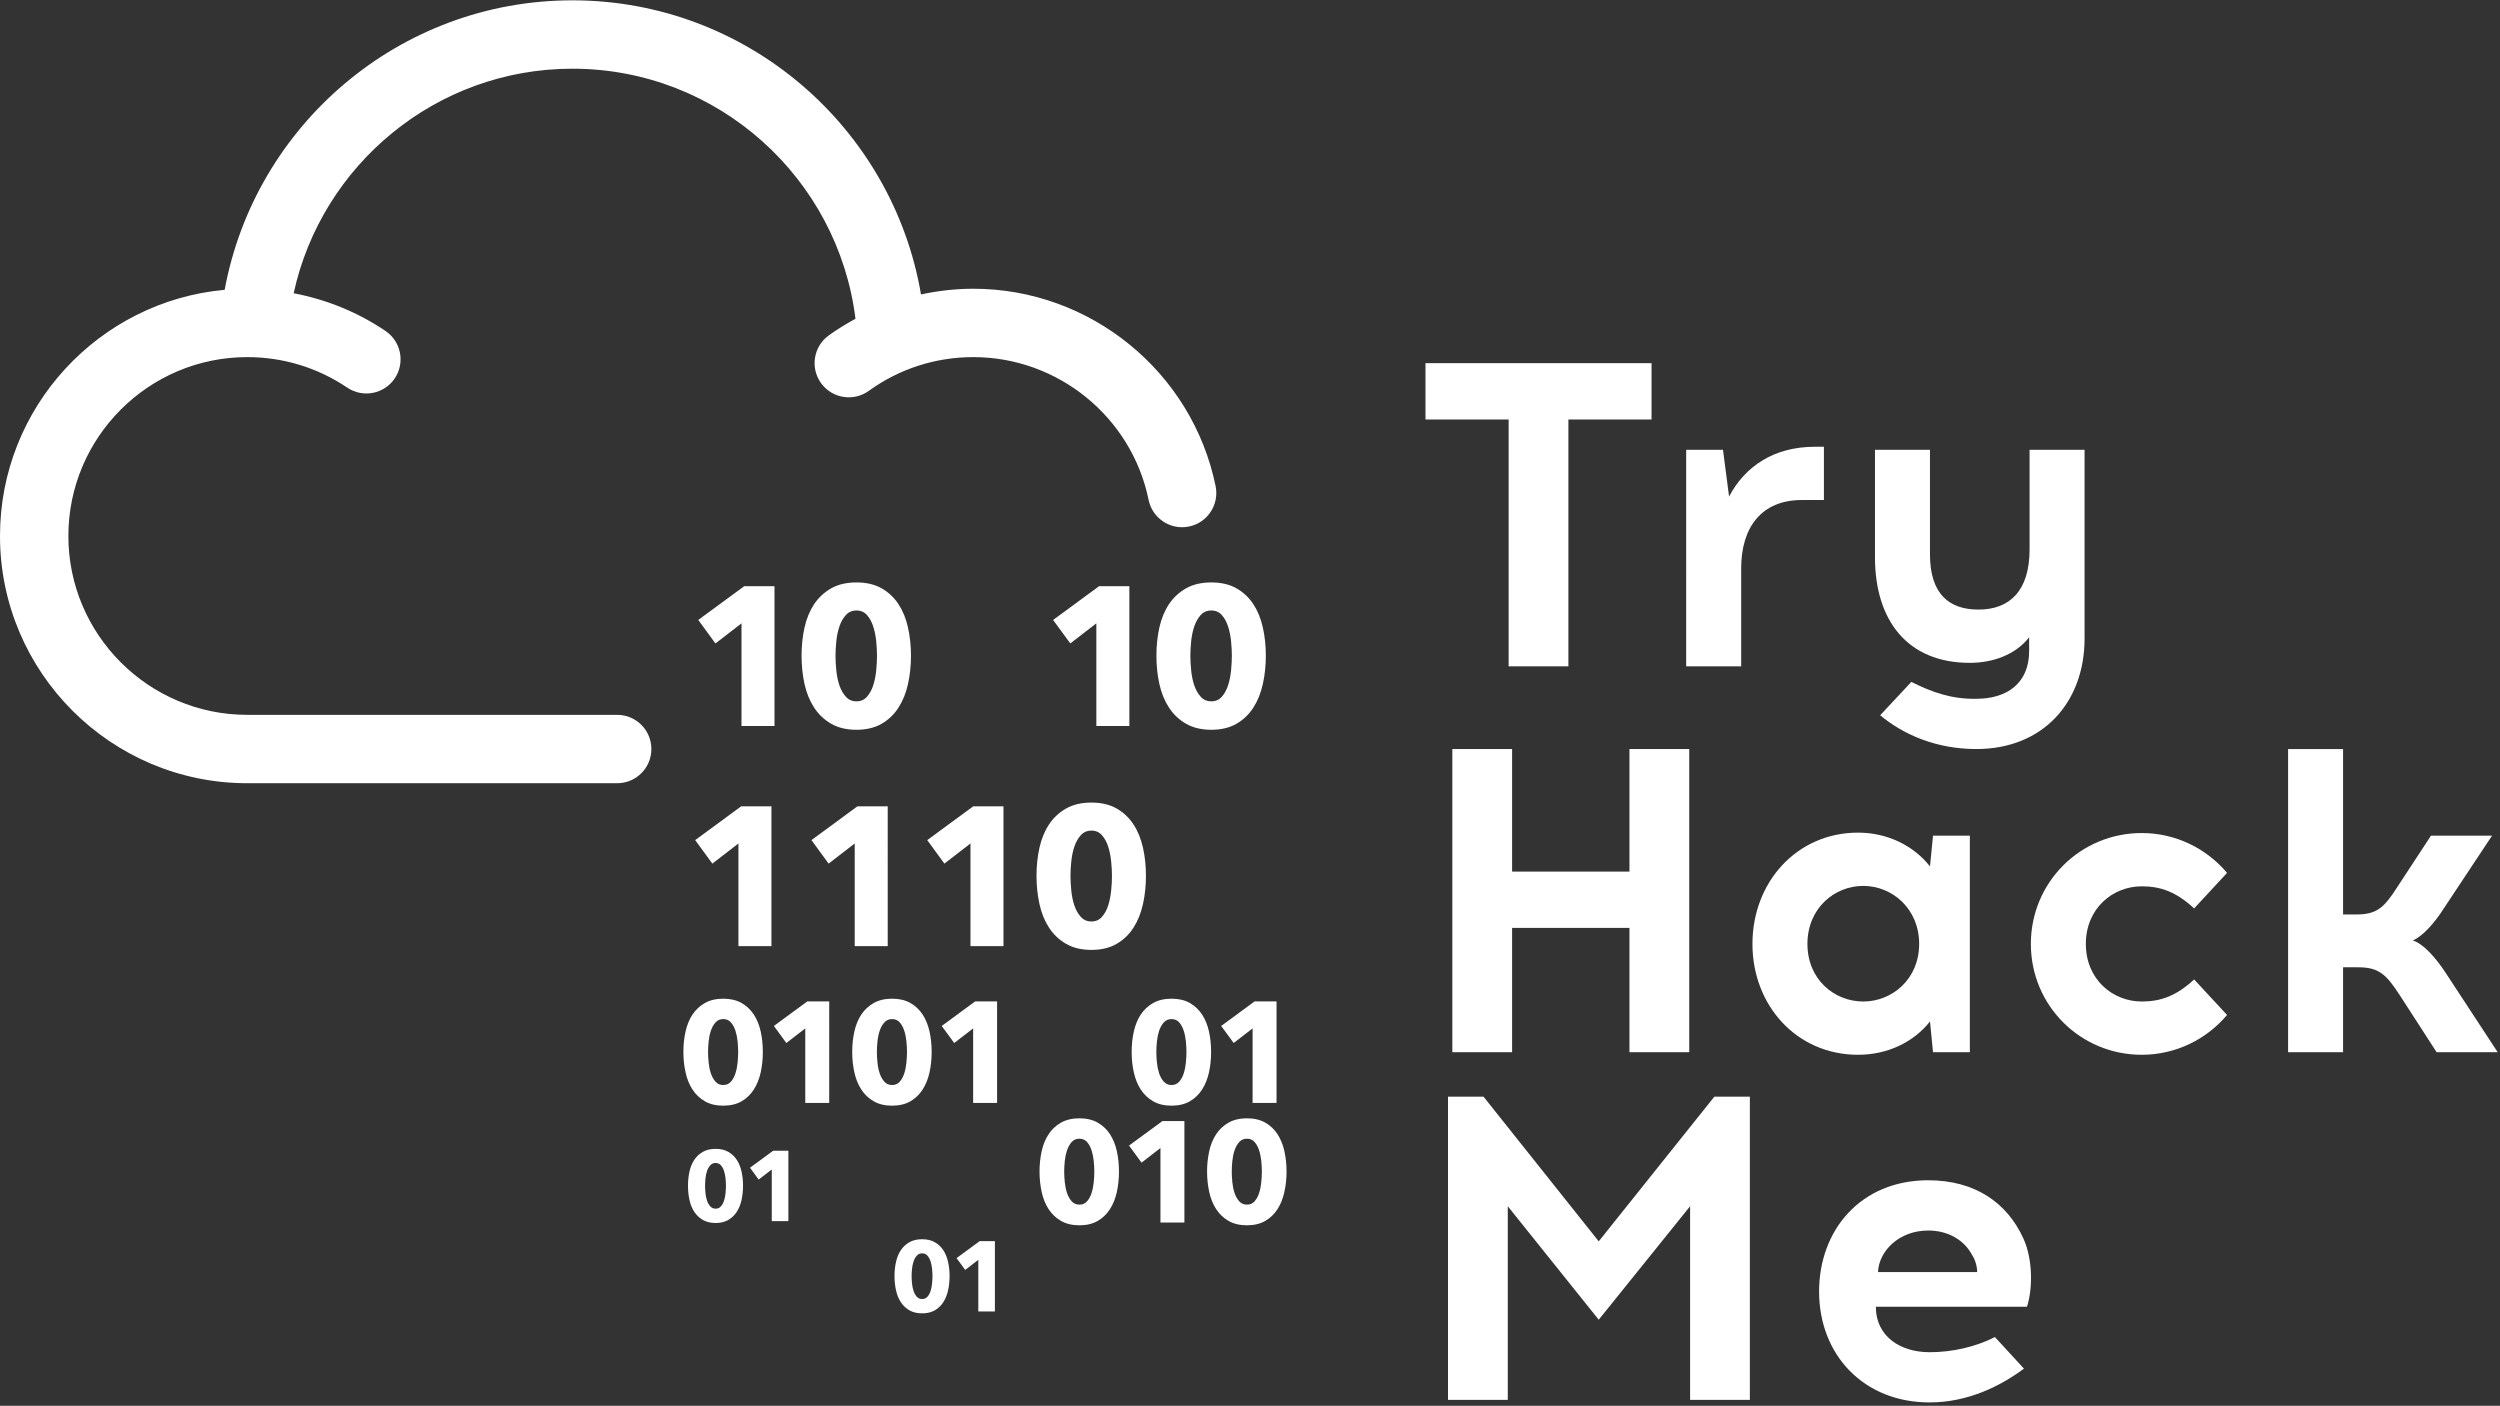
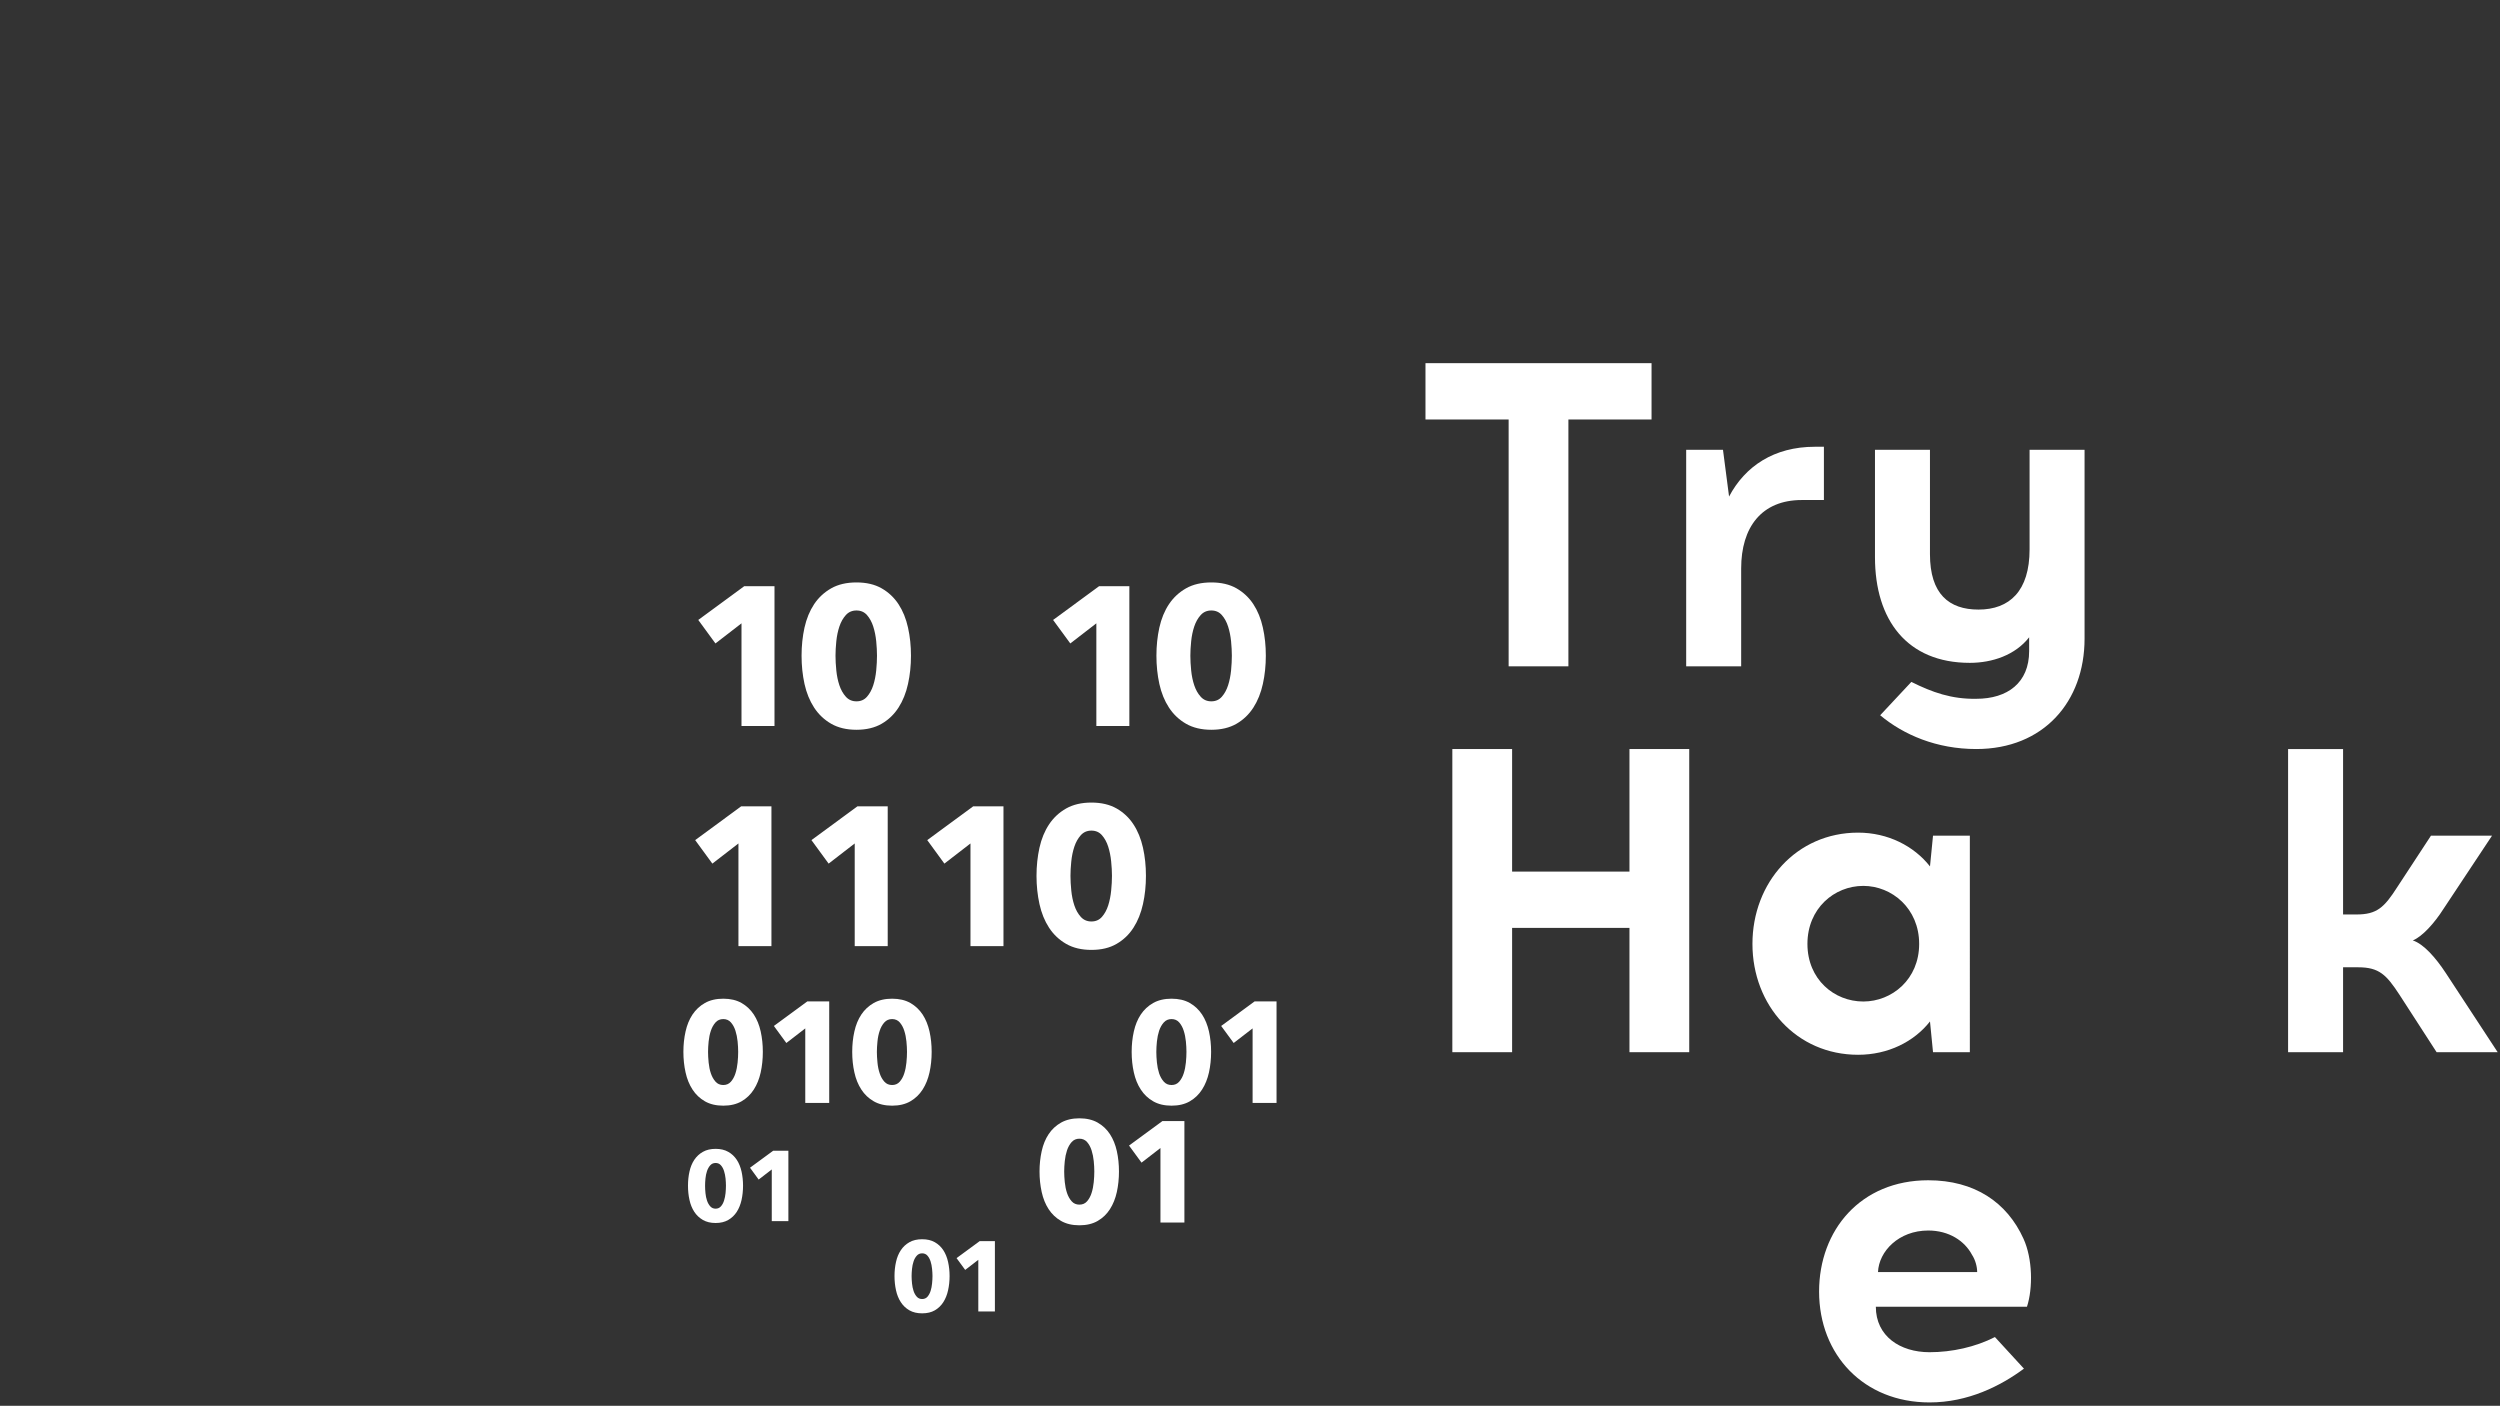
<svg xmlns="http://www.w3.org/2000/svg" viewBox="0 0 438.667 246.667" height="246.667" width="438.667" xml:space="preserve" id="svg2" version="1.1">
  <rect x="0" y="0" width="438.667" height="246.667" fill="#333333" stroke="none" />
  <defs id="defs6" />
  <g transform="matrix(1.333,0,0,-1.333,0,246.667)" id="g10">
    <g transform="scale(0.1)" id="g12">
      <path id="path14" style="fill:#ffffff;fill-opacity:1;fill-rule:nonzero;stroke:none" d="m 2064.53,973.359 h -78.67 v 324.921 h -109.45 v 74.14 h 297.57 v -74.14 H 2064.53 V 973.359" />
      <path id="path16" style="fill:#ffffff;fill-opacity:1;fill-rule:nonzero;stroke:none" d="m 2371.76,1192.27 c -53.01,0 -79.81,-35.9 -79.81,-90.08 V 973.359 h -72.38 V 1258.4 h 48.44 l 8.01,-61.56 c 21.09,39.92 59.25,65.54 112.85,65.54 h 11.99 v -70.11 h -29.1" />
      <path id="path18" style="fill:#ffffff;fill-opacity:1;fill-rule:nonzero;stroke:none" d="m 2743.98,1009.84 c 0,-83.199 -54.14,-145.352 -142.5,-145.352 -52.46,0 -95.78,18.793 -126.56,44.461 l 41.06,43.903 c 27.34,-13.672 53,-22.813 85.5,-22.231 41.06,0 69.54,21.098 69.54,62.699 v 18.24 c -18.25,-23.361 -48.44,-33.63 -78.09,-33.63 -82.66,0 -124.84,56.45 -124.84,139.1 v 141.37 h 72.38 v -137.38 c 0,-52.47 25.08,-72.97 63.87,-72.97 41.01,0 67.26,24.53 67.26,79.25 v 131.1 h 72.38 v -248.56" />
      <path id="path20" style="fill:#ffffff;fill-opacity:1;fill-rule:nonzero;stroke:none" d="M 2144.92,465.43 V 629.059 H 1990.43 V 465.43 h -78.67 v 399.058 h 78.67 V 703.16 h 154.49 v 161.328 h 78.67 V 465.43 h -78.67" />
      <path id="path22" style="fill:#ffffff;fill-opacity:1;fill-rule:nonzero;stroke:none" d="m 2526.25,607.969 c 0,46.722 -35.94,76.371 -73.55,76.371 -38.17,0 -73.52,-29.649 -73.52,-76.371 0,-46.758 35.35,-75.821 73.52,-75.821 37.61,0 73.55,29.063 73.55,75.821 z m 18.24,-142.539 -3.98,40.468 c -21.1,-26.796 -55.31,-43.867 -94.65,-43.867 -80.94,0 -139.06,64.957 -139.06,145.938 0,80.941 58.12,146.48 139.06,146.48 39.34,0 73.55,-17.648 94.65,-44.449 l 3.98,40.469 h 48.48 V 465.43 h -48.48" />
-       <path id="path24" style="fill:#ffffff;fill-opacity:1;fill-rule:nonzero;stroke:none" d="m 2931.52,701.449 -43.32,-46.758 c -23.4,21.68 -43.9,29.098 -68.98,29.098 -38.2,0 -73.56,-29.098 -73.56,-75.82 0,-46.758 35.36,-75.821 73.56,-75.821 25.08,0 45.58,7.383 68.98,29.063 l 43.32,-46.762 c -26.79,-31.91 -67.26,-52.418 -112.3,-52.418 -80.98,0 -145.94,64.957 -145.94,145.938 0,80.941 64.96,145.941 145.94,145.941 45.04,0 85.51,-20.551 112.3,-52.461" />
      <path id="path26" style="fill:#ffffff;fill-opacity:1;fill-rule:nonzero;stroke:none" d="m 3158.36,541.25 c -17.11,26.211 -26.8,35.941 -54.14,35.941 h -19.96 V 465.43 h -72.38 v 399.058 h 72.38 V 646.719 h 17.65 c 26.8,0 36.49,9.14 53.6,35.902 l 44.45,67.848 h 80.39 l -63.87,-96.328 c -11.95,-18.832 -27.93,-36.481 -40.43,-41.602 14.22,-4.57 30.2,-22.809 43.33,-42.769 l 68.39,-104.34 h -80.39 l -49.02,75.82" />
-       <path id="path28" style="fill:#ffffff;fill-opacity:1;fill-rule:nonzero;stroke:none" d="M 2224.73,7.809 V 262.66 L 2104.45,113.281 1984.73,262.66 V 7.809 h -78.68 V 406.879 h 46.76 l 151.64,-190.43 152.19,190.43 h 46.76 V 7.809 h -78.67" />
      <path id="path30" style="fill:#ffffff;fill-opacity:1;fill-rule:nonzero;stroke:none" d="m 2472.07,175.98 h 130.55 c 0,6.829 -2.31,15.969 -6.84,22.809 -9.69,18.242 -30.23,31.91 -57.58,31.91 -38.79,0 -65,-27.34 -66.13,-54.719 z m 191.52,43.899 c 12,-26.207 12.54,-65 4.57,-89.488 h -198.94 c 0,-38.789 31.91,-59.879 70.66,-59.879 29.65,0 60.43,6.867 86.1,19.957 l 38.2,-41.598 C 2633.4,26.051 2590.62,4.41 2539.88,4.41 c -86.64,0 -145.35,62.699 -145.35,145.942 0,80.937 54.73,146.488 143.67,146.488 60.98,0 103.75,-29.07 125.39,-76.961" />
      <path id="path32" style="fill:#ffffff;fill-opacity:1;fill-rule:nonzero;stroke:none" d="m 976.051,894.77 v 135.19 l -34.289,-26.48 -22.621,30.93 60.55,44.46 h 39.799 v -184.1 h -43.439" />
      <path id="path34" style="fill:#ffffff;fill-opacity:1;fill-rule:nonzero;stroke:none" d="m 1154.41,987.34 c 0,5.711 -0.35,12.039 -1.01,18.99 -0.7,6.91 -1.99,13.4 -3.91,19.37 -1.91,5.98 -4.65,11.02 -8.2,15.08 -3.56,4.06 -8.17,6.1 -13.91,6.1 -5.7,0 -10.39,-2.04 -14.02,-6.1 -3.67,-4.06 -6.48,-9.1 -8.48,-15.08 -1.99,-5.97 -3.32,-12.46 -4.02,-19.37 -0.7,-6.951 -1.06,-13.279 -1.06,-18.99 0,-5.891 0.36,-12.34 1.06,-19.371 0.7,-7.028 2.03,-13.52 4.02,-19.489 2,-5.98 4.81,-11.019 8.48,-15.082 3.63,-4.097 8.32,-6.128 14.02,-6.128 5.74,0 10.35,2.031 13.91,6.128 3.55,4.063 6.29,9.102 8.2,15.082 1.92,5.969 3.21,12.461 3.91,19.489 0.66,7.031 1.01,13.48 1.01,19.371 z m 44.73,0 c 0,-13 -1.29,-25.391 -3.91,-37.18 -2.57,-11.801 -6.75,-22.148 -12.46,-31.058 -5.74,-8.942 -13.12,-16.051 -22.22,-21.332 -9.1,-5.27 -20.16,-7.93 -33.17,-7.93 -13,0 -24.1,2.66 -33.28,7.93 -9.18,5.281 -16.68,12.39 -22.5,21.332 -5.78,8.91 -10,19.257 -12.62,31.058 -2.57,11.789 -3.86,24.18 -3.86,37.18 0,13.01 1.29,25.36 3.86,37.04 2.62,11.71 6.84,21.95 12.62,30.7 5.82,8.75 13.32,15.7 22.5,20.94 9.18,5.19 20.28,7.77 33.28,7.77 13.01,0 24.07,-2.58 33.17,-7.77 9.1,-5.24 16.48,-12.19 22.22,-20.94 5.71,-8.75 9.89,-18.99 12.46,-30.7 2.62,-11.68 3.91,-24.03 3.91,-37.04" />
      <path id="path36" style="fill:#ffffff;fill-opacity:1;fill-rule:nonzero;stroke:none" d="m 1443.16,894.77 v 135.19 l -34.29,-26.48 -22.66,30.93 60.59,44.46 h 39.8 v -184.1 h -43.44" />
      <path id="path38" style="fill:#ffffff;fill-opacity:1;fill-rule:nonzero;stroke:none" d="m 1621.52,987.34 c 0,5.711 -0.35,12.039 -1.01,18.99 -0.71,6.91 -1.99,13.4 -3.91,19.37 -1.91,5.98 -4.65,11.02 -8.2,15.08 -3.56,4.06 -8.2,6.1 -13.91,6.1 -5.7,0 -10.39,-2.04 -14.02,-6.1 -3.67,-4.06 -6.49,-9.1 -8.48,-15.08 -1.99,-5.97 -3.32,-12.46 -4.02,-19.37 -0.7,-6.951 -1.06,-13.279 -1.06,-18.99 0,-5.891 0.36,-12.34 1.06,-19.371 0.7,-7.028 2.03,-13.52 4.02,-19.489 1.99,-5.98 4.81,-11.019 8.48,-15.082 3.63,-4.097 8.32,-6.128 14.02,-6.128 5.71,0 10.35,2.031 13.91,6.128 3.55,4.063 6.29,9.102 8.2,15.082 1.92,5.969 3.2,12.461 3.91,19.489 0.66,7.031 1.01,13.48 1.01,19.371 z m 44.73,0 c 0,-13 -1.29,-25.391 -3.91,-37.18 -2.57,-11.801 -6.75,-22.148 -12.46,-31.058 -5.74,-8.942 -13.12,-16.051 -22.22,-21.332 -9.11,-5.27 -20.16,-7.93 -33.17,-7.93 -13.01,0 -24.1,2.66 -33.28,7.93 -9.18,5.281 -16.68,12.39 -22.5,21.332 -5.82,8.91 -10,19.257 -12.62,31.058 -2.57,11.789 -3.86,24.18 -3.86,37.18 0,13.01 1.29,25.36 3.86,37.04 2.62,11.71 6.8,21.95 12.62,30.7 5.82,8.75 13.32,15.7 22.5,20.94 9.18,5.19 20.27,7.77 33.28,7.77 13.01,0 24.06,-2.58 33.17,-7.77 9.1,-5.24 16.48,-12.19 22.22,-20.94 5.71,-8.75 9.89,-18.99 12.46,-30.7 2.62,-11.68 3.91,-24.03 3.91,-37.04" />
      <path id="path40" style="fill:#ffffff;fill-opacity:1;fill-rule:nonzero;stroke:none" d="m 972.031,605 v 135.199 l -34.332,-26.527 -22.621,30.937 60.582,44.493 h 39.81 V 605 h -43.439" />
      <path id="path42" style="fill:#ffffff;fill-opacity:1;fill-rule:nonzero;stroke:none" d="m 1125.08,605 v 135.199 l -34.34,-26.527 -22.62,30.937 60.59,44.493 h 39.81 V 605 h -43.44" />
      <path id="path44" style="fill:#ffffff;fill-opacity:1;fill-rule:nonzero;stroke:none" d="m 1277.46,605 v 135.199 l -34.34,-26.527 -22.57,30.937 60.54,44.493 h 39.81 V 605 h -43.44" />
      <path id="path46" style="fill:#ffffff;fill-opacity:1;fill-rule:nonzero;stroke:none" d="m 1463.71,697.582 c 0,5.699 -0.35,12.027 -1.05,18.938 -0.67,6.96 -2,13.402 -3.87,19.378 -1.91,5.981 -4.65,11.012 -8.2,15.082 -3.56,4.102 -8.21,6.129 -13.91,6.129 -5.74,0 -10.39,-2.027 -14.06,-6.129 -3.64,-4.07 -6.45,-9.101 -8.44,-15.082 -1.99,-5.976 -3.32,-12.418 -4.02,-19.378 -0.71,-6.911 -1.06,-13.239 -1.06,-18.938 0,-5.902 0.35,-12.352 1.06,-19.383 0.7,-7.027 2.03,-13.508 4.02,-19.488 1.99,-5.981 4.8,-11.012 8.44,-15.082 3.67,-4.098 8.32,-6.129 14.06,-6.129 5.7,0 10.35,2.031 13.91,6.129 3.55,4.07 6.29,9.101 8.2,15.082 1.87,5.98 3.2,12.461 3.87,19.488 0.7,7.031 1.05,13.481 1.05,19.383 z m 44.73,0 c 0,-13.012 -1.29,-25.391 -3.91,-37.191 -2.62,-11.801 -6.76,-22.153 -12.5,-31.09 -5.7,-8.91 -13.12,-16.02 -22.23,-21.289 -9.1,-5.313 -20.11,-7.93 -33.12,-7.93 -13.01,0 -24.1,2.617 -33.28,7.93 -9.18,5.269 -16.68,12.379 -22.5,21.289 -5.82,8.937 -10,19.289 -12.62,31.09 -2.58,11.8 -3.9,24.179 -3.9,37.191 0,12.969 1.32,25.348 3.9,37.027 2.62,11.723 6.8,21.911 12.62,30.661 5.82,8.789 13.32,15.75 22.5,20.98 9.18,5.16 20.27,7.77 33.28,7.77 13.01,0 24.02,-2.61 33.12,-7.77 9.11,-5.23 16.53,-12.191 22.23,-20.98 5.74,-8.75 9.88,-18.938 12.5,-30.661 2.62,-11.679 3.91,-24.058 3.91,-37.027" />
      <path id="path48" style="fill:#ffffff;fill-opacity:1;fill-rule:nonzero;stroke:none" d="m 1060,398.629 v 98.133 l -24.92,-19.223 -16.41,22.422 43.99,32.309 h 28.86 V 398.629 H 1060" />
-       <path id="path50" style="fill:#ffffff;fill-opacity:1;fill-rule:nonzero;stroke:none" d="m 1280.98,398.629 v 98.133 l -24.93,-19.223 -16.44,22.422 43.98,32.309 h 28.91 V 398.629 h -31.52" />
      <path id="path52" style="fill:#ffffff;fill-opacity:1;fill-rule:nonzero;stroke:none" d="m 971.68,465.82 c 0,4.141 -0.231,8.75 -0.739,13.789 -0.511,5 -1.453,9.692 -2.851,14.063 -1.371,4.34 -3.36,7.969 -5.942,10.937 -2.578,2.93 -5.937,4.411 -10.078,4.411 -4.179,0 -7.582,-1.481 -10.191,-4.411 -2.66,-2.968 -4.688,-6.597 -6.141,-10.937 -1.476,-4.371 -2.418,-9.063 -2.929,-14.063 -0.508,-5.039 -0.778,-9.648 -0.778,-13.789 0,-4.3 0.27,-8.98 0.778,-14.058 0.511,-5.082 1.453,-9.852 2.929,-14.184 1.453,-4.34 3.481,-7.969 6.141,-10.937 2.609,-2.969 6.012,-4.411 10.191,-4.411 4.141,0 7.5,1.442 10.078,4.411 2.582,2.968 4.571,6.597 5.942,10.937 1.398,4.332 2.34,9.102 2.851,14.184 0.508,5.078 0.739,9.758 0.739,14.058 z m 32.46,0 c 0,-9.449 -0.94,-18.441 -2.81,-26.992 -1.881,-8.558 -4.92,-16.098 -9.06,-22.539 -4.18,-6.519 -9.54,-11.68 -16.141,-15.508 -6.598,-3.832 -14.649,-5.742 -24.059,-5.742 -9.449,0 -17.5,1.91 -24.179,5.742 -6.68,3.828 -12.11,8.989 -16.332,15.508 -4.219,6.441 -7.258,13.981 -9.137,22.539 -1.91,8.551 -2.852,17.543 -2.852,26.992 0,9.41 0.942,18.399 2.852,26.879 1.879,8.512 4.918,15.93 9.137,22.301 4.222,6.328 9.652,11.41 16.332,15.199 6.679,3.75 14.73,5.66 24.179,5.66 9.41,0 17.461,-1.91 24.059,-5.66 6.601,-3.789 11.961,-8.871 16.141,-15.199 4.14,-6.371 7.179,-13.789 9.06,-22.301 1.87,-8.48 2.81,-17.469 2.81,-26.879" />
      <path id="path54" style="fill:#ffffff;fill-opacity:1;fill-rule:nonzero;stroke:none" d="m 1193.91,465.82 c 0,4.141 -0.24,8.75 -0.75,13.789 -0.5,5 -1.44,9.692 -2.85,14.063 -1.36,4.34 -3.36,7.969 -5.93,10.937 -2.58,2.93 -5.94,4.411 -10.08,4.411 -4.18,0 -7.58,-1.481 -10.2,-4.411 -2.65,-2.968 -4.72,-6.597 -6.13,-10.937 -1.49,-4.371 -2.46,-9.063 -2.93,-14.063 -0.51,-5.039 -0.78,-9.648 -0.78,-13.789 0,-4.3 0.27,-8.98 0.78,-14.058 0.47,-5.082 1.44,-9.852 2.93,-14.184 1.41,-4.34 3.48,-7.969 6.13,-10.937 2.62,-2.969 6.02,-4.411 10.2,-4.411 4.14,0 7.5,1.442 10.08,4.411 2.57,2.968 4.57,6.597 5.93,10.937 1.41,4.332 2.35,9.102 2.85,14.184 0.51,5.078 0.75,9.758 0.75,14.058 z m 32.46,0 c 0,-9.449 -0.94,-18.441 -2.82,-26.992 -1.91,-8.558 -4.92,-16.098 -9.06,-22.539 -4.18,-6.519 -9.53,-11.68 -16.13,-15.508 -6.6,-3.832 -14.65,-5.742 -24.06,-5.742 -9.46,0 -17.5,1.91 -24.18,5.742 -6.68,3.828 -12.11,8.989 -16.33,15.508 -4.22,6.441 -7.27,13.981 -9.14,22.539 -1.92,8.551 -2.85,17.543 -2.85,26.992 0,9.41 0.93,18.399 2.85,26.879 1.87,8.512 4.92,15.93 9.14,22.301 4.22,6.328 9.65,11.41 16.33,15.199 6.68,3.75 14.72,5.66 24.18,5.66 9.41,0 17.46,-1.91 24.06,-5.66 6.6,-3.789 11.95,-8.871 16.13,-15.199 4.14,-6.371 7.15,-13.789 9.06,-22.301 1.88,-8.48 2.82,-17.469 2.82,-26.879" />
      <path id="path56" style="fill:#ffffff;fill-opacity:1;fill-rule:nonzero;stroke:none" d="m 1648.83,398.629 v 98.133 l -24.92,-19.223 -16.45,22.422 43.99,32.309 h 28.9 V 398.629 h -31.52" />
      <path id="path58" style="fill:#ffffff;fill-opacity:1;fill-rule:nonzero;stroke:none" d="m 1561.76,465.82 c 0,4.141 -0.24,8.75 -0.74,13.789 -0.51,5 -1.45,9.692 -2.86,14.063 -1.36,4.34 -3.36,7.969 -5.93,10.937 -2.58,2.93 -5.94,4.411 -10.08,4.411 -4.18,0 -7.58,-1.481 -10.2,-4.411 -2.65,-2.968 -4.68,-6.597 -6.17,-10.937 -1.4,-4.371 -2.38,-9.063 -2.89,-14.063 -0.51,-5.039 -0.78,-9.648 -0.78,-13.789 0,-4.3 0.27,-8.98 0.78,-14.058 0.51,-5.082 1.49,-9.852 2.89,-14.184 1.49,-4.34 3.52,-7.969 6.17,-10.937 2.62,-2.969 6.02,-4.411 10.2,-4.411 4.14,0 7.5,1.442 10.08,4.411 2.57,2.968 4.57,6.597 5.93,10.937 1.41,4.332 2.35,9.102 2.86,14.184 0.5,5.078 0.74,9.758 0.74,14.058 z m 32.46,0 c 0,-9.449 -0.94,-18.441 -2.81,-26.992 -1.92,-8.558 -4.93,-16.098 -9.07,-22.539 -4.18,-6.519 -9.53,-11.68 -16.13,-15.508 -6.6,-3.832 -14.65,-5.742 -24.06,-5.742 -9.45,0 -17.5,1.91 -24.18,5.742 -6.68,3.828 -12.11,8.989 -16.33,15.508 -4.22,6.441 -7.26,13.981 -9.14,22.539 -1.91,8.551 -2.85,17.543 -2.85,26.992 0,9.41 0.94,18.399 2.85,26.879 1.88,8.512 4.92,15.93 9.14,22.301 4.22,6.328 9.65,11.41 16.33,15.199 6.68,3.75 14.73,5.66 24.18,5.66 9.41,0 17.46,-1.91 24.06,-5.66 6.6,-3.789 11.95,-8.871 16.13,-15.199 4.14,-6.371 7.15,-13.789 9.07,-22.301 1.87,-8.48 2.81,-17.469 2.81,-26.879" />
      <path id="path60" style="fill:#ffffff;fill-opacity:1;fill-rule:nonzero;stroke:none" d="m 1527.54,241.172 v 98.129 l -24.92,-19.262 -16.45,22.5 43.99,32.262 h 28.9 V 241.172 h -31.52" />
      <path id="path62" style="fill:#ffffff;fill-opacity:1;fill-rule:nonzero;stroke:none" d="m 1440.47,308.359 c 0,4.141 -0.24,8.75 -0.74,13.789 -0.51,5 -1.45,9.692 -2.85,14.063 -1.37,4.34 -3.36,7.969 -5.94,10.937 -2.58,2.93 -5.94,4.411 -10.08,4.411 -4.18,0 -7.58,-1.481 -10.2,-4.411 -2.65,-2.968 -4.68,-6.597 -6.13,-10.937 -1.44,-4.371 -2.42,-9.063 -2.93,-14.063 -0.51,-5.039 -0.78,-9.648 -0.78,-13.789 0,-4.3 0.27,-8.98 0.78,-14.058 0.51,-5.082 1.49,-9.852 2.93,-14.18 1.45,-4.34 3.48,-7.973 6.13,-10.941 2.62,-2.969 6.02,-4.41 10.2,-4.41 4.14,0 7.5,1.441 10.08,4.41 2.58,2.968 4.57,6.601 5.94,10.941 1.4,4.328 2.34,9.098 2.85,14.18 0.5,5.078 0.74,9.758 0.74,14.058 z m 32.46,0 c 0,-9.449 -0.94,-18.437 -2.81,-26.988 -1.88,-8.562 -4.92,-16.101 -9.07,-22.582 -4.14,-6.488 -9.53,-11.641 -16.13,-15.469 -6.6,-3.832 -14.65,-5.742 -24.06,-5.742 -9.45,0 -17.5,1.91 -24.18,5.742 -6.68,3.828 -12.11,8.981 -16.33,15.469 -4.22,6.481 -7.26,14.02 -9.14,22.582 -1.87,8.551 -2.85,17.539 -2.85,26.988 0,9.411 0.98,18.403 2.85,26.871 1.88,8.52 4.92,15.942 9.14,22.309 4.22,6.332 9.65,11.41 16.33,15.191 6.68,3.75 14.73,5.668 24.18,5.668 9.41,0 17.46,-1.918 24.06,-5.668 6.6,-3.781 11.99,-8.859 16.13,-15.191 4.15,-6.367 7.19,-13.789 9.07,-22.309 1.87,-8.468 2.81,-17.46 2.81,-26.871" />
      <path id="path64" style="fill:#ffffff;fill-opacity:1;fill-rule:nonzero;stroke:none" d="m 1015.9,243.09 v 68 l -17.271,-13.32 -11.359,15.589 30.46,22.34 h 20.04 V 243.09 h -21.87" />
      <path id="path66" style="fill:#ffffff;fill-opacity:1;fill-rule:nonzero;stroke:none" d="m 955.59,289.648 c 0,2.891 -0.199,6.051 -0.512,9.571 -0.387,3.48 -1.019,6.722 -1.988,9.73 -0.942,3 -2.309,5.539 -4.11,7.571 -1.789,2.07 -4.14,3.089 -6.992,3.089 -2.886,0 -5.226,-1.019 -7.066,-3.089 -1.832,-2.032 -3.242,-4.571 -4.262,-7.571 -1.012,-3.008 -1.68,-6.25 -2.031,-9.73 -0.348,-3.52 -0.508,-6.68 -0.508,-9.571 0,-2.929 0.16,-6.207 0.508,-9.726 0.351,-3.551 1.019,-6.801 2.031,-9.801 1.02,-3.012 2.43,-5.551 4.262,-7.582 1.84,-2.07 4.18,-3.09 7.066,-3.09 2.852,0 5.203,1.02 6.992,3.09 1.801,2.031 3.168,4.57 4.11,7.582 0.969,3 1.601,6.25 1.988,9.801 0.313,3.519 0.512,6.797 0.512,9.726 z m 22.5,0 c 0,-6.527 -0.668,-12.769 -1.961,-18.707 -1.328,-5.902 -3.399,-11.14 -6.289,-15.632 -2.891,-4.489 -6.602,-8.039 -11.211,-10.7 -4.57,-2.66 -10.109,-4.019 -16.641,-4.019 -6.558,0 -12.148,1.359 -16.758,4.019 -4.609,2.661 -8.39,6.211 -11.32,10.7 -2.93,4.492 -5.039,9.73 -6.332,15.632 -1.328,5.938 -1.957,12.18 -1.957,18.707 0,6.563 0.629,12.774 1.957,18.633 1.293,5.899 3.402,11.059 6.332,15.469 2.93,4.371 6.711,7.93 11.32,10.512 4.61,2.617 10.2,3.937 16.758,3.937 6.532,0 12.071,-1.32 16.641,-3.937 4.609,-2.582 8.32,-6.141 11.211,-10.512 2.89,-4.41 4.961,-9.57 6.289,-15.469 1.293,-5.859 1.961,-12.07 1.961,-18.633" />
      <path id="path68" style="fill:#ffffff;fill-opacity:1;fill-rule:nonzero;stroke:none" d="m 1287.77,124.141 v 68.007 l -17.26,-13.32 -11.37,15.551 30.47,22.383 h 20 v -92.621 h -21.84" />
      <path id="path70" style="fill:#ffffff;fill-opacity:1;fill-rule:nonzero;stroke:none" d="m 1227.46,170.699 c 0,2.891 -0.19,6.063 -0.55,9.571 -0.35,3.48 -0.97,6.718 -1.95,9.73 -0.98,3.012 -2.34,5.551 -4.1,7.578 -1.8,2.07 -4.14,3.082 -7.03,3.082 -2.85,0 -5.24,-1.012 -7.03,-3.082 -1.84,-2.027 -3.28,-4.566 -4.26,-7.578 -1.02,-3.012 -1.68,-6.25 -2.03,-9.73 -0.35,-3.508 -0.55,-6.68 -0.55,-9.571 0,-2.969 0.2,-6.211 0.55,-9.719 0.35,-3.558 1.01,-6.8 2.03,-9.851 0.98,-3.008 2.42,-5.508 4.26,-7.578 1.79,-2.031 4.18,-3.039 7.03,-3.039 2.89,0 5.23,1.008 7.03,3.039 1.76,2.07 3.12,4.57 4.1,7.578 0.98,3.051 1.6,6.293 1.95,9.851 0.36,3.508 0.55,6.75 0.55,9.719 z m 22.5,0 c 0,-6.519 -0.66,-12.769 -1.99,-18.711 -1.29,-5.937 -3.4,-11.129 -6.25,-15.617 -2.89,-4.492 -6.6,-8.09 -11.21,-10.75 -4.57,-2.652 -10.12,-3.941 -16.68,-3.941 -6.53,0 -12.11,1.289 -16.72,3.941 -4.65,2.66 -8.4,6.258 -11.33,10.75 -2.93,4.488 -5.04,9.68 -6.33,15.617 -1.33,5.942 -1.99,12.192 -1.99,18.711 0,6.531 0.66,12.781 1.99,18.641 1.29,5.89 3.4,11.051 6.33,15.43 2.93,4.41 6.68,7.929 11.33,10.539 4.61,2.621 10.19,3.91 16.72,3.91 6.56,0 12.11,-1.289 16.68,-3.91 4.61,-2.61 8.32,-6.129 11.21,-10.539 2.85,-4.379 4.96,-9.54 6.25,-15.43 1.33,-5.86 1.99,-12.11 1.99,-18.641" />
-       <path id="path72" style="fill:#ffffff;fill-opacity:1;fill-rule:nonzero;stroke:none" d="m 1661.02,308.359 c 0,4.141 -0.24,8.75 -0.75,13.789 -0.5,5 -1.44,9.692 -2.85,14.063 -1.37,4.34 -3.36,7.969 -5.94,10.937 -2.57,2.93 -5.93,4.411 -10.07,4.411 -4.14,0 -7.58,-1.481 -10.2,-4.411 -2.66,-2.968 -4.69,-6.597 -6.13,-10.937 -1.45,-4.371 -2.42,-9.063 -2.93,-14.063 -0.51,-5.039 -0.74,-9.648 -0.74,-13.789 0,-4.3 0.23,-8.98 0.74,-14.058 0.51,-5.082 1.48,-9.852 2.93,-14.18 1.44,-4.34 3.47,-7.973 6.13,-10.941 2.62,-2.969 6.06,-4.41 10.2,-4.41 4.14,0 7.5,1.441 10.07,4.41 2.58,2.968 4.57,6.601 5.94,10.941 1.41,4.328 2.35,9.098 2.85,14.18 0.51,5.078 0.75,9.758 0.75,14.058 z m 32.5,0 c 0,-9.449 -0.98,-18.437 -2.86,-26.988 -1.87,-8.562 -4.92,-16.101 -9.06,-22.582 -4.14,-6.488 -9.53,-11.641 -16.13,-15.469 -6.6,-3.832 -14.61,-5.742 -24.06,-5.742 -9.46,0 -17.5,1.91 -24.18,5.742 -6.64,3.828 -12.11,8.981 -16.33,15.469 -4.22,6.481 -7.27,14.02 -9.14,22.582 -1.88,8.551 -2.85,17.539 -2.85,26.988 0,9.411 0.97,18.403 2.85,26.871 1.87,8.52 4.92,15.942 9.14,22.309 4.22,6.332 9.69,11.41 16.33,15.191 6.68,3.75 14.72,5.668 24.18,5.668 9.45,0 17.46,-1.918 24.06,-5.668 6.6,-3.781 11.99,-8.859 16.13,-15.191 4.14,-6.367 7.19,-13.789 9.06,-22.309 1.88,-8.468 2.86,-17.46 2.86,-26.871" />
-       <path id="path74" style="fill:#ffffff;fill-opacity:1;fill-rule:nonzero;stroke:none" d="m 1600.16,1210.51 c -30.82,150.58 -164.93,259.88 -318.87,259.88 -23.44,0 -46.49,-2.66 -68.95,-7.5 -37.42,219.49 -228.86,387.15 -458.86,387.15 -227.859,0 -417.859,-164.57 -457.742,-381.06 C 130.16,1453.91 0,1314.38 0,1144.92 0,965.469 146.02,819.488 325.469,819.488 h 486.953 c 24.848,0 45,20.121 45,45 0,24.852 -20.152,45 -45,45 H 325.469 C 195.621,909.488 90,1015.12 90,1144.92 c 0,129.85 105.621,235.47 235.469,235.47 47.191,0 92.691,-13.87 131.601,-40.16 20.629,-13.9 48.59,-8.51 62.5,12.07 13.91,20.59 8.481,48.6 -12.109,62.5 -36.762,24.85 -77.813,41.45 -120.902,49.65 36.761,168.79 187.269,295.59 366.921,295.59 191.399,0 349.68,-143.91 372.61,-329.18 -12.07,-6.56 -23.86,-13.75 -35.15,-21.91 -20.16,-14.54 -24.69,-42.66 -10.16,-62.82 14.57,-20.15 42.7,-24.68 62.85,-10.15 40.24,29.06 87.85,44.41 137.66,44.41 111.41,0 208.4,-79.02 230.66,-187.97 4.38,-21.29 23.13,-35.97 44.07,-35.97 2.96,0 6.01,0.31 9.06,0.93 24.33,4.96 40.04,28.75 35.08,53.13" />
    </g>
  </g>
</svg>